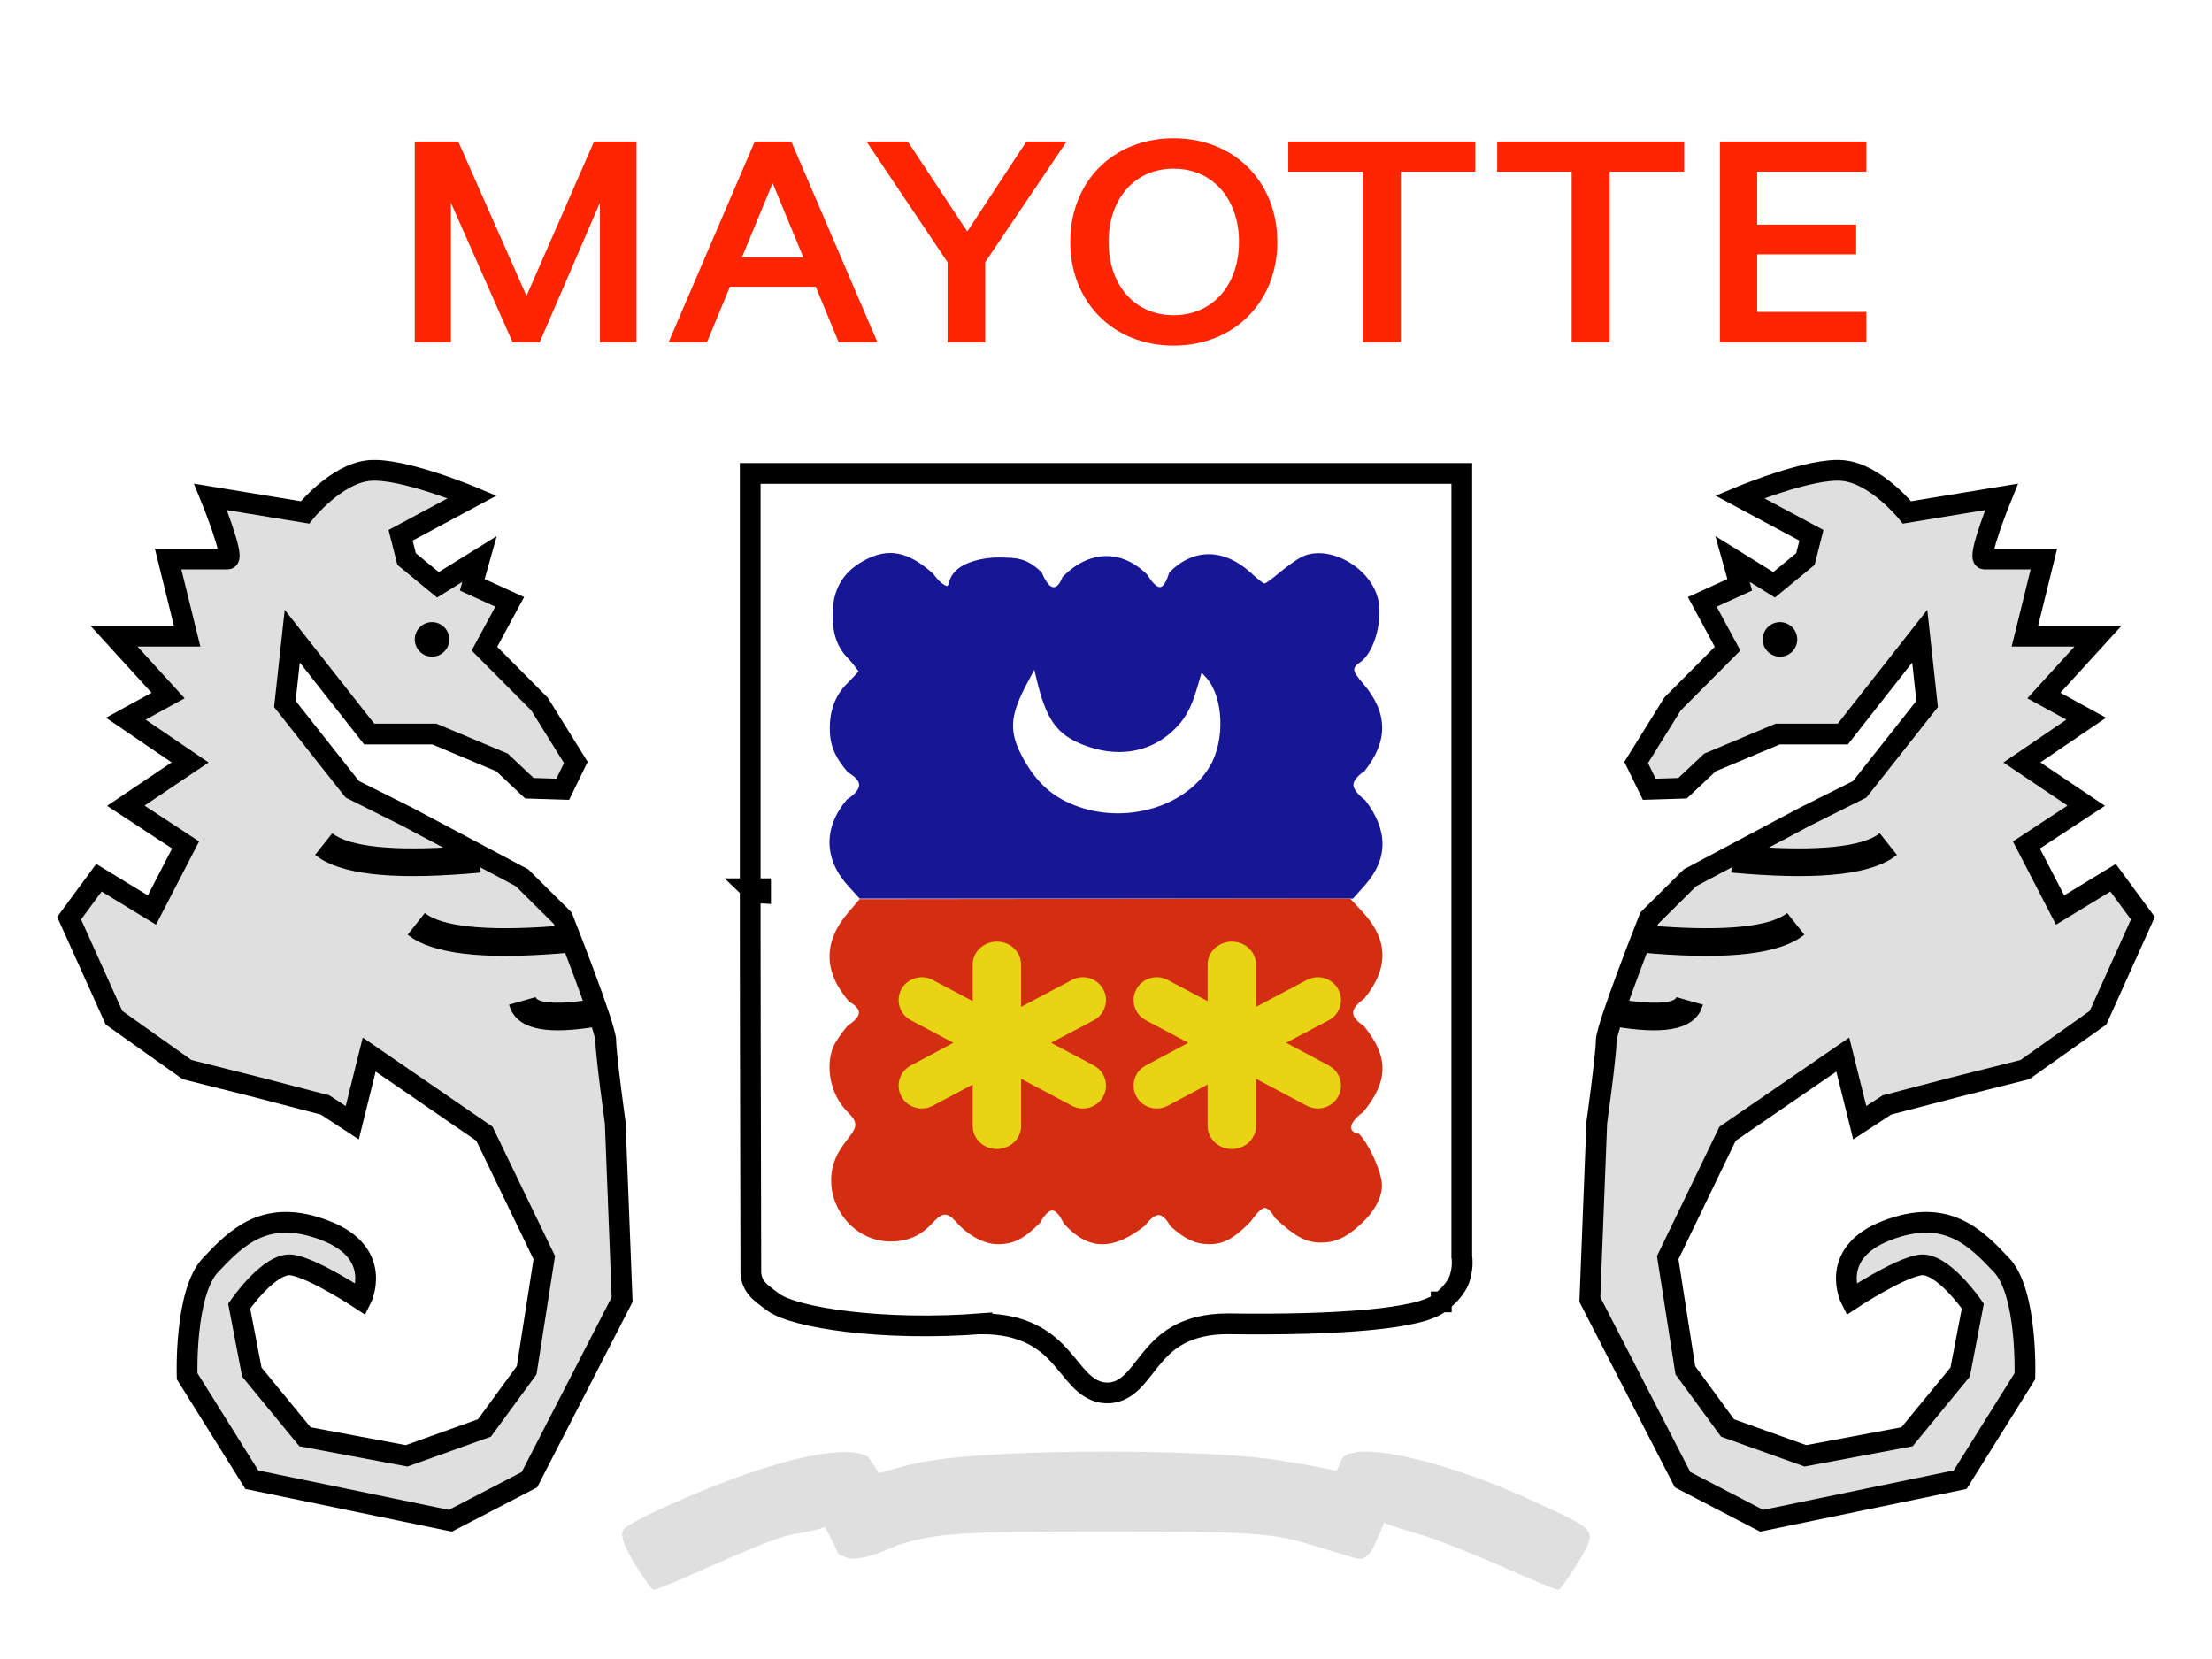
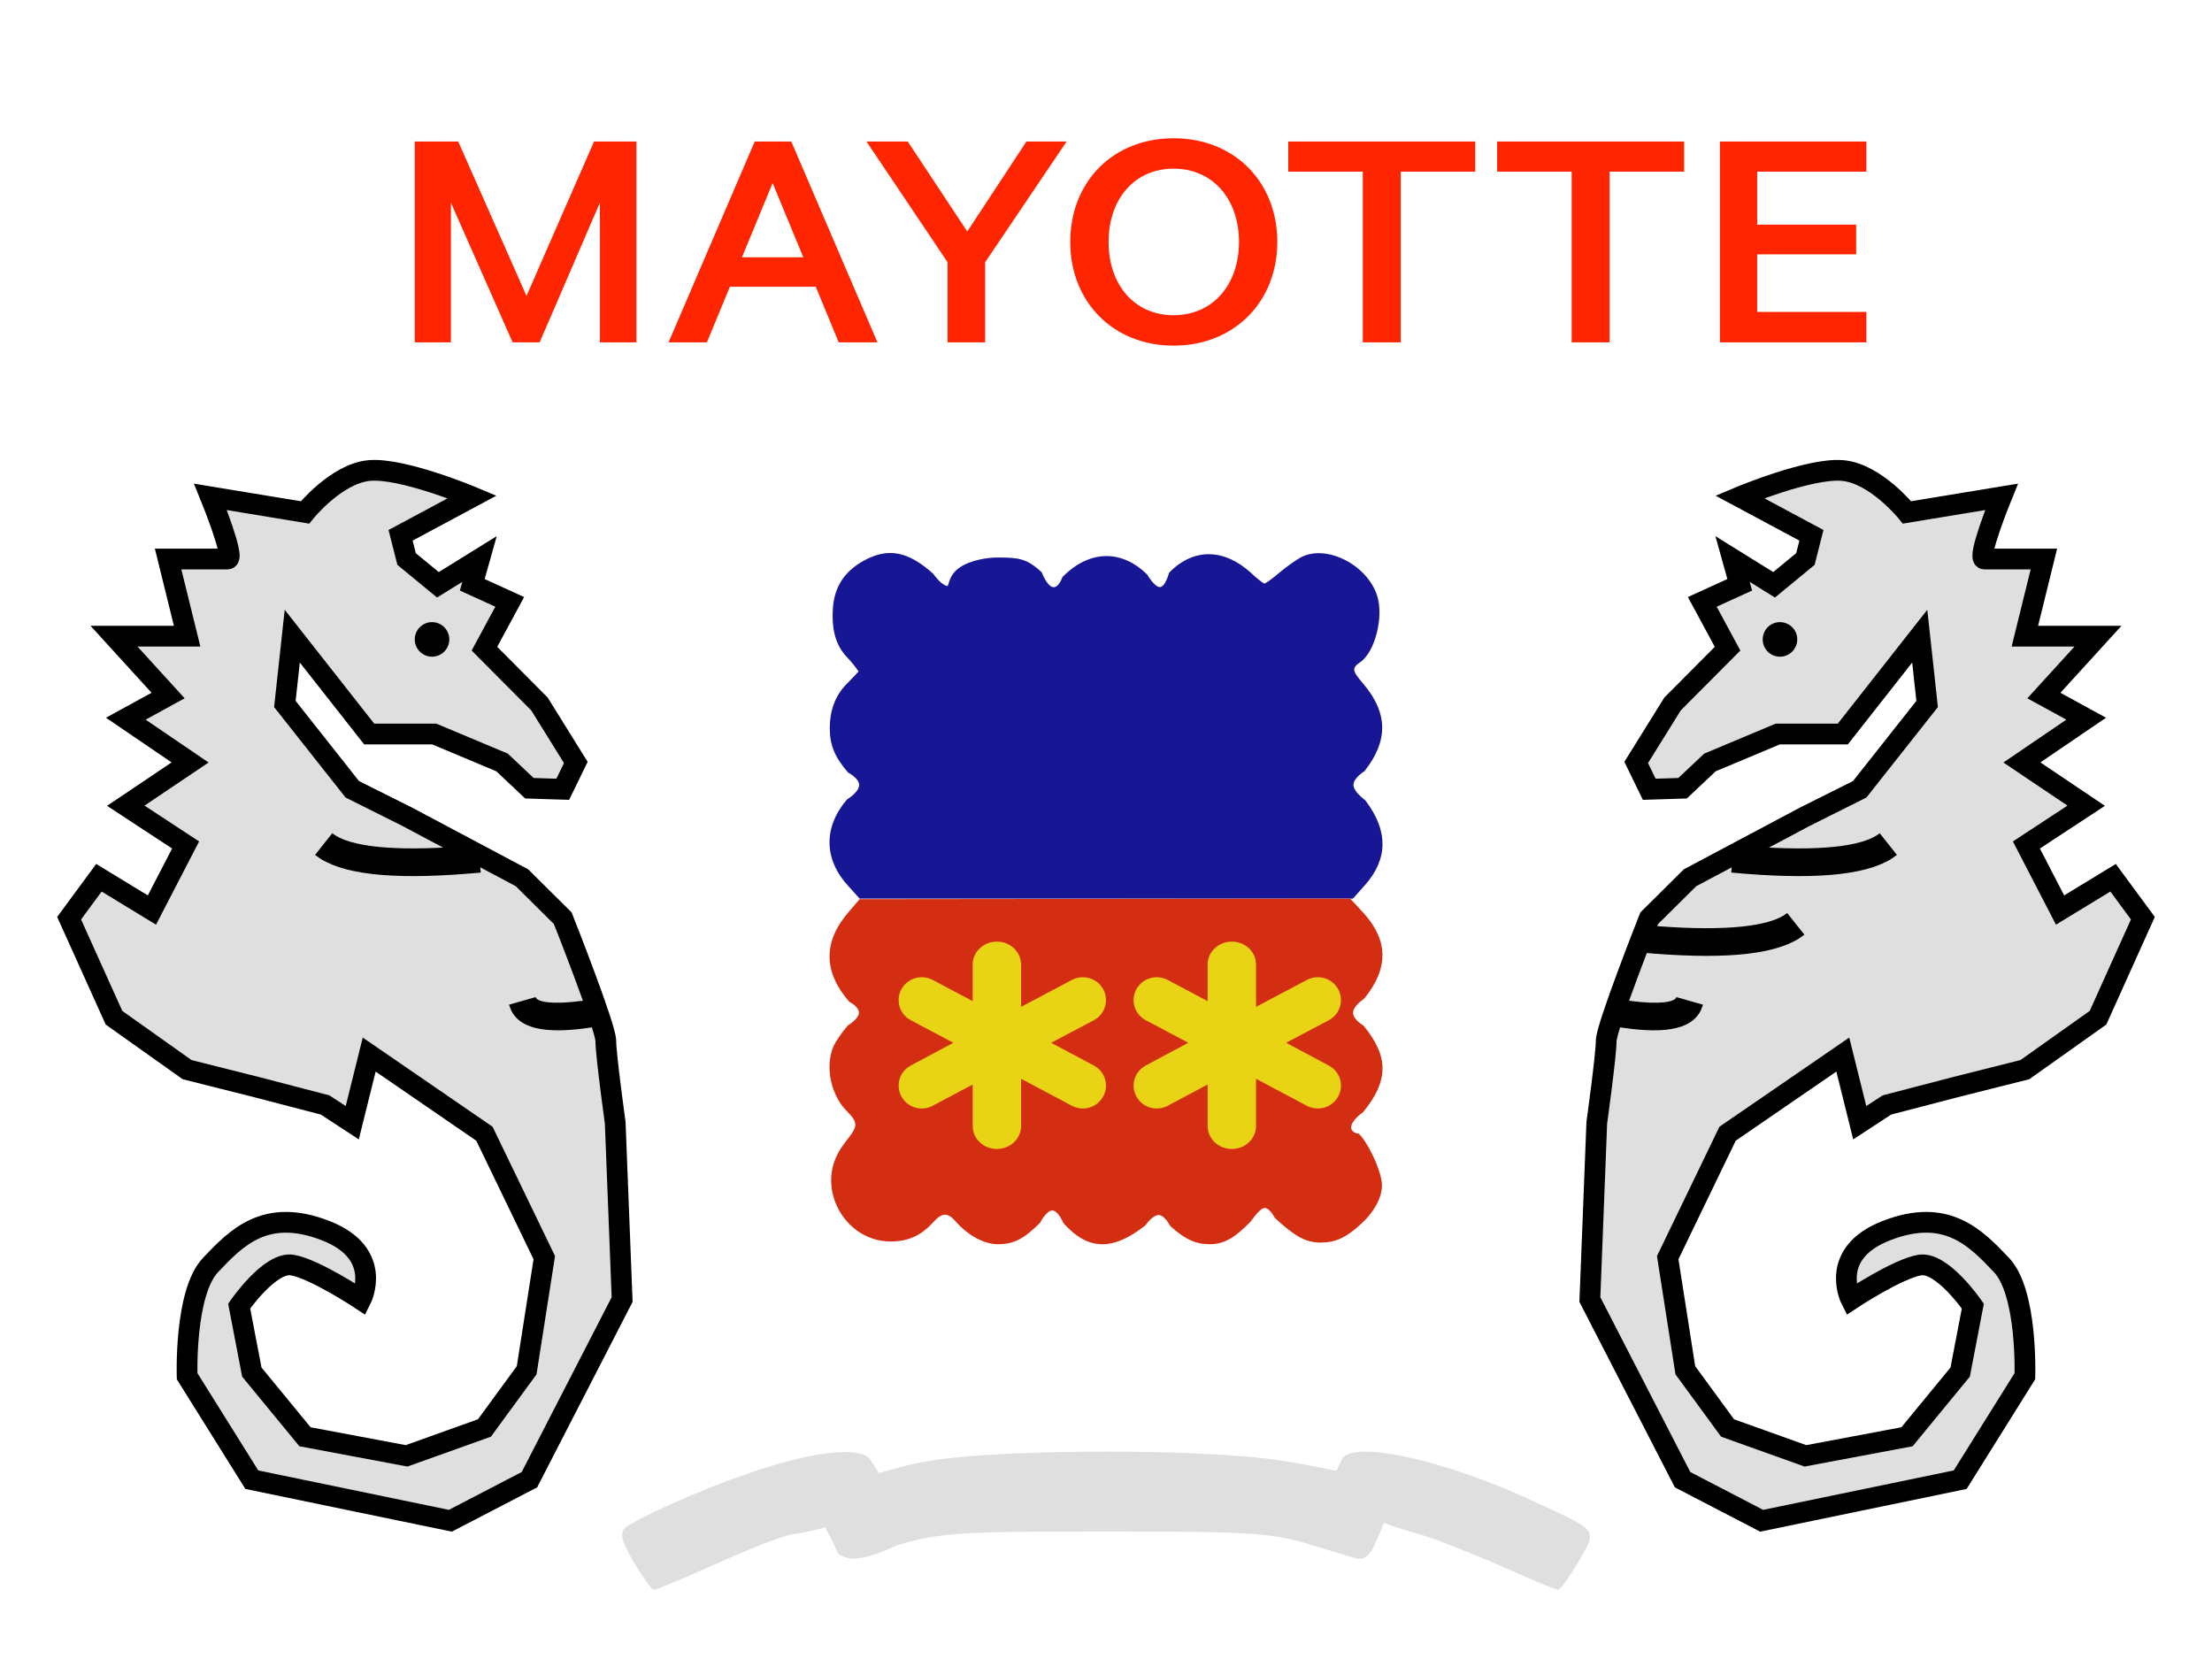
<svg xmlns="http://www.w3.org/2000/svg" width="196px" height="147px" viewBox="0 0 196 147" version="1.1">
  <g id="surface1">
    <rect x="0" y="0" width="196" height="147" style="fill:rgb(100%,100%,100%);fill-opacity:1;stroke:none;" />
    <rect x="0" y="0" width="196" height="147" style="fill:rgb(100%,100%,100%);fill-opacity:1;stroke:none;" />
    <path style=" stroke:none;fill-rule:nonzero;fill:rgb(87.451%,87.451%,87.451%);fill-opacity:1;" d="M 67.93 130.027 C 63.852 131.262 57.973 133.789 55.625 135.203 C 54.863 135.699 54.934 136.254 56.109 138.348 C 56.938 139.703 57.766 140.875 57.906 140.875 C 58.113 140.875 60.395 139.949 62.953 138.781 C 65.508 137.668 68.777 136.207 70.277 135.945 C 71.426 135.742 72.477 135.555 73.125 135.312 C 73.387 135.879 73.227 135.566 73.703 136.453 C 74.387 137.73 73.961 137.703 75.145 138.051 C 76.395 138.422 79.473 136.93 79.473 136.93 C 83.066 135.82 85.07 135.699 98 135.699 C 110.926 135.699 112.93 135.82 116.523 136.992 C 116.523 136.992 119.418 137.871 119.789 137.977 C 120.16 138.082 120.355 138.164 120.746 138.082 C 121.102 138.004 121.473 137.52 121.637 137.227 C 121.637 137.227 122.43 135.523 122.633 134.926 C 123.324 135.219 124.578 135.605 125.789 135.945 C 127.238 136.375 130.488 137.668 133.047 138.781 C 135.605 139.949 137.887 140.875 138.094 140.875 C 138.23 140.875 139.062 139.703 139.891 138.348 C 141.551 135.453 141.688 135.699 135.672 132.926 C 127.656 129.227 119.637 127.562 118.875 129.348 C 118.738 129.688 118.621 129.887 118.43 130.328 C 117.625 130.16 115.523 129.719 113.414 129.41 C 106.918 128.363 89.082 128.363 82.582 129.41 C 80.477 129.719 79.051 130.234 77.859 130.527 C 77.184 129.324 77.324 129.805 77.188 129.465 C 76.633 128.23 72.973 128.426 67.93 130.027 Z M 67.93 130.027 " />
    <path style=" stroke:none;fill-rule:nonzero;fill:rgb(9.02%,9.02%,58.824%);fill-opacity:1;" d="M 73.805 53.855 C 73.664 55.867 74.082 57.285 75.172 58.363 C 75.66 58.879 76.078 59.492 76.078 59.492 C 76.078 59.492 75.52 60.102 75.055 60.57 C 73.965 61.645 73.523 63.043 73.523 64.512 C 73.523 66.031 73.965 67.086 75.148 68.457 C 75.148 68.457 76.148 68.957 76.125 69.582 C 76.102 70.207 75.055 70.832 75.055 70.832 C 72.922 73.328 72.992 76.195 75.219 78.57 L 76.172 79.625 L 119.879 79.625 L 120.949 78.426 C 123.012 76.098 123.012 73.574 120.969 70.906 C 120.969 70.906 119.941 70.172 119.926 69.559 C 119.91 68.945 120.902 68.332 120.902 68.332 C 123.035 65.637 122.992 63.164 120.785 60.57 C 119.789 59.418 119.766 59.195 120.555 58.656 C 121.828 57.75 122.617 54.691 122.039 52.828 C 121.18 50.035 117.488 48.176 115.238 49.398 C 114.82 49.621 113.984 50.23 113.355 50.746 C 112.73 51.285 112.148 51.703 112.035 51.703 C 111.941 51.703 111.383 51.262 110.805 50.723 C 108.551 48.688 105.84 48.445 103.59 50.746 C 103.59 50.746 103.27 51.977 102.797 52.02 C 102.324 52.062 101.656 50.918 101.656 50.918 C 99.359 48.641 96.48 48.738 94.137 51.137 C 94.137 51.137 93.809 52.141 93.277 52.02 C 92.75 51.898 92.312 50.723 92.312 50.723 C 90.941 49.398 90.074 49.422 88.496 49.398 C 87.59 49.383 85.941 49.605 84.949 50.348 C 83.953 51.094 84.129 51.98 83.898 51.922 C 83.324 51.77 82.695 50.844 82.695 50.844 C 80.465 48.836 78.676 48.492 76.52 49.691 C 74.824 50.625 73.941 51.996 73.805 53.855 Z M 73.805 53.855 " />
    <path style=" stroke:none;fill-rule:nonzero;fill:rgb(83.137%,18.039%,7.059%);fill-opacity:1;" d="M 75.246 88.762 C 75.246 88.762 76.133 89.195 76.105 89.75 C 76.074 90.309 75.129 90.859 75.129 90.859 C 74.594 91.465 74.016 92.332 73.828 92.766 C 73.086 94.621 73.645 97.105 75.105 98.527 C 75.988 99.418 76.012 99.781 75.176 100.844 C 74.805 101.301 74.363 101.953 74.199 102.289 C 72.457 105.711 75.059 110.004 78.914 110.004 C 80.445 110.004 81.605 109.496 82.652 108.34 C 83.488 107.426 83.93 107.402 84.672 108.219 C 85.762 109.473 87.203 110.246 88.41 110.246 C 89.828 110.246 90.707 109.789 92.148 108.363 C 92.148 108.363 92.719 107.25 93.242 107.258 C 93.762 107.262 94.238 108.391 94.238 108.391 C 96.398 110.801 98.582 110.871 101.484 108.582 C 101.484 108.582 102.121 107.652 102.668 107.664 C 103.215 107.676 103.688 108.629 103.688 108.629 C 104.965 109.789 105.918 110.246 107.172 110.246 C 108.426 110.246 109.355 109.738 110.816 108.246 C 110.816 108.246 111.574 107.109 112.023 107.039 C 112.477 106.969 112.953 107.906 112.953 107.906 C 114.742 109.57 115.715 110.102 117.016 110.102 C 118.363 110.102 119.316 109.645 120.664 108.391 C 121.918 107.207 122.59 105.832 122.426 104.699 C 122.266 103.469 121.195 101.227 120.406 100.457 C 120.406 100.457 119.617 100.387 119.734 99.781 C 119.852 99.176 120.777 98.551 120.777 98.551 C 123.055 95.777 123.078 93.633 120.824 90.883 C 120.824 90.883 119.883 90.34 119.895 89.727 C 119.91 89.113 120.871 88.496 120.871 88.496 C 123.055 85.82 123.031 83.34 120.824 80.902 L 119.641 79.625 L 76.172 79.672 L 75.199 80.805 C 72.922 83.434 72.945 86.109 75.246 88.762 Z M 75.246 88.762 " />
    <path style=" stroke:none;fill-rule:nonzero;fill:rgb(91.373%,82.745%,8.235%);fill-opacity:1;" d="M 109.152 83.434 C 110.203 83.434 111.078 84.152 111.258 85.098 L 111.293 85.461 L 111.293 89.215 L 115.797 86.832 C 116.797 86.301 118.039 86.672 118.574 87.656 C 119.051 88.531 118.809 89.598 118.047 90.199 L 117.738 90.402 L 113.957 92.398 L 117.738 94.41 L 118.047 94.613 C 118.809 95.211 119.051 96.277 118.574 97.152 C 118.039 98.141 116.797 98.508 115.797 97.98 L 111.293 95.586 L 111.293 99.781 C 111.293 100.898 110.336 101.809 109.152 101.809 C 108.102 101.809 107.223 101.09 107.043 100.145 L 107.004 99.781 L 107.004 96.098 L 103.465 97.98 C 102.469 98.508 101.227 98.141 100.691 97.152 C 100.215 96.277 100.457 95.211 101.215 94.613 L 101.527 94.41 L 105.293 92.398 L 101.527 90.402 L 101.215 90.199 C 100.457 89.598 100.215 88.531 100.691 87.656 C 101.227 86.672 102.469 86.301 103.465 86.832 L 107.004 88.707 L 107.004 85.461 C 107.004 84.344 107.969 83.434 109.152 83.434 Z M 109.152 83.434 " />
    <path style=" stroke:none;fill-rule:nonzero;fill:rgb(91.373%,82.745%,8.235%);fill-opacity:1;" d="M 88.332 83.434 C 89.383 83.434 90.258 84.152 90.438 85.098 L 90.477 85.461 L 90.477 89.215 L 94.98 86.832 C 95.977 86.301 97.219 86.672 97.754 87.656 C 98.23 88.531 97.988 89.598 97.227 90.199 L 96.918 90.402 L 93.137 92.398 L 96.918 94.41 L 97.227 94.613 C 97.988 95.211 98.23 96.277 97.754 97.152 C 97.219 98.141 95.977 98.508 94.98 97.98 L 90.477 95.586 L 90.477 99.781 C 90.477 100.898 89.516 101.809 88.332 101.809 C 87.281 101.809 86.402 101.09 86.223 100.145 L 86.188 99.781 L 86.188 96.098 L 82.645 97.98 C 81.648 98.508 80.406 98.141 79.871 97.152 C 79.395 96.277 79.637 95.211 80.395 94.613 L 80.707 94.41 L 84.477 92.398 L 80.707 90.402 L 80.395 90.199 C 79.637 89.598 79.395 88.531 79.871 87.656 C 80.406 86.672 81.648 86.301 82.645 86.832 L 86.188 88.707 L 86.188 85.461 C 86.188 84.344 87.148 83.434 88.332 83.434 Z M 88.332 83.434 " />
-     <path style="fill:none;stroke-width:0.3;stroke-linecap:butt;stroke-linejoin:miter;stroke:rgb(0%,0%,0%);stroke-opacity:1;stroke-miterlimit:4;" d="M 10.853 12.857 L 10.853 12.904 C 10.853 12.936 10.853 12.983 10.853 13.042 C 10.853 13.161 10.853 13.332 10.853 13.541 C 10.854 13.959 10.854 14.531 10.855 15.14 L 10.862 18.357 C 10.856 18.482 10.892 18.577 10.963 18.656 C 10.995 18.691 11.031 18.721 11.064 18.746 C 11.101 18.776 11.129 18.794 11.168 18.825 C 11.258 18.896 11.411 18.952 11.588 18.998 C 11.772 19.046 12.006 19.088 12.274 19.12 C 12.807 19.183 13.487 19.205 14.207 19.149 L 14.207 19.151 C 14.516 19.152 14.742 19.212 14.914 19.296 C 15.087 19.379 15.214 19.49 15.32 19.605 C 15.374 19.664 15.423 19.723 15.471 19.781 C 15.517 19.838 15.566 19.898 15.615 19.949 C 15.714 20.052 15.841 20.151 16.018 20.151 C 16.198 20.151 16.323 20.051 16.419 19.946 C 16.467 19.894 16.513 19.835 16.557 19.778 C 16.603 19.719 16.649 19.661 16.699 19.603 C 16.8 19.487 16.919 19.377 17.082 19.294 C 17.244 19.212 17.459 19.152 17.755 19.151 C 18.573 19.163 19.27 19.143 19.794 19.094 C 20.056 19.07 20.278 19.037 20.452 18.997 C 20.614 18.96 20.759 18.909 20.849 18.834 L 20.849 18.835 L 20.849 18.834 L 20.851 18.834 L 20.851 18.832 C 20.853 18.831 20.853 18.83 20.855 18.829 C 20.856 18.828 20.858 18.828 20.86 18.826 C 20.865 18.821 20.873 18.815 20.883 18.807 C 20.902 18.79 20.927 18.767 20.955 18.739 C 21.006 18.686 21.08 18.599 21.114 18.502 C 21.144 18.411 21.153 18.328 21.153 18.268 C 21.154 18.239 21.151 18.212 21.149 18.195 C 21.149 18.188 21.148 18.183 21.147 18.179 L 21.147 6.849 L 10.853 6.849 Z M 10.853 12.857 C 10.853 12.857 10.917 12.919 11.003 12.922 C 11.003 12.879 11.003 12.857 11.003 12.857 Z M 10.853 12.857 " transform="matrix(6.125,0,0,6.125,0,0)" />
-     <path style=" stroke:none;fill-rule:nonzero;fill:rgb(100%,100%,100%);fill-opacity:1;" d="M 91.07 60.43 C 89.426 63.488 89.359 64.863 90.723 67.316 C 91.789 69.199 93.039 70.395 94.754 71.16 C 99.223 73.184 104.941 71.691 107.188 67.922 C 108.578 65.609 108.414 61.742 106.887 60.055 L 106.469 59.605 L 106.078 60.938 C 105.52 62.84 104.965 63.805 103.855 64.824 C 101.77 66.727 98.898 67.16 95.934 65.98 C 93.641 65.059 92.715 63.785 91.859 60.23 L 91.648 59.348 Z M 91.07 60.43 " />
    <path style=" stroke:none;fill-rule:evenodd;fill:rgb(100%,14.51%,0%);fill-opacity:1;" d="M 113.18 21.438 C 113.18 26.742 109.363 30.625 103.992 30.625 C 98.621 30.625 94.832 26.742 94.832 21.438 C 94.832 16.105 98.621 12.25 103.992 12.25 C 109.363 12.25 113.18 16.105 113.18 21.438 Z M 39.953 30.336 L 39.953 17.961 L 45.422 30.336 L 47.816 30.336 L 53.156 17.961 L 53.156 30.336 L 56.391 30.336 L 56.391 12.539 L 52.637 12.539 L 46.652 26.219 L 40.602 12.539 L 36.75 12.539 L 36.75 30.336 Z M 62.637 30.336 L 64.676 25.406 L 72.281 25.406 L 74.316 30.336 L 77.75 30.336 L 70.113 12.539 L 66.875 12.539 L 59.238 30.336 Z M 68.461 16.219 L 65.742 22.801 L 71.18 22.801 Z M 87.293 30.336 L 87.293 23.234 L 94.512 12.539 L 90.949 12.539 L 85.707 20.512 L 80.434 12.539 L 76.777 12.539 L 83.961 23.234 L 83.961 30.336 Z M 103.992 27.93 C 100.496 27.93 98.23 25.207 98.23 21.438 C 98.23 17.668 100.496 14.945 103.992 14.945 C 107.484 14.945 109.785 17.668 109.785 21.438 C 109.785 25.207 107.484 27.93 103.992 27.93 Z M 124.117 15.207 L 124.117 30.336 L 120.754 30.336 L 120.754 15.207 L 114.152 15.207 L 114.152 12.539 L 130.719 12.539 L 130.719 15.207 Z M 142.625 30.336 L 142.625 15.207 L 149.227 15.207 L 149.227 12.539 L 132.66 12.539 L 132.66 15.207 L 139.262 15.207 L 139.262 30.336 Z M 165.375 27.641 L 165.375 30.336 L 152.398 30.336 L 152.398 12.539 L 165.375 12.539 L 165.375 15.207 L 155.699 15.207 L 155.699 19.902 L 164.469 19.902 L 164.469 22.539 L 155.699 22.539 L 155.699 27.641 Z M 165.375 27.641 " />
    <path style="fill-rule:evenodd;fill:rgb(87.451%,87.451%,87.451%);fill-opacity:1;stroke-width:0.3;stroke-linecap:butt;stroke-linejoin:miter;stroke:rgb(0%,0%,0%);stroke-opacity:1;stroke-miterlimit:4;" d="M 26.777 18.8 C 26.777 18.8 26.436 18.13 27.297 17.8 C 28.156 17.469 28.577 17.901 28.955 18.301 C 29.334 18.701 29.293 19.909 29.293 19.909 L 28.357 21.406 L 25.485 22 L 24.341 21.406 L 23 18.8 L 23.1 16.242 C 23.1 16.242 23.236 15.261 23.236 15.059 C 23.236 14.855 23.859 13.283 23.859 13.283 L 24.449 12.698 L 26.118 11.811 L 26.904 11.418 L 27.879 10.184 L 27.772 9.203 L 26.659 10.619 L 25.717 10.619 L 24.737 11.03 L 24.341 11.403 L 23.859 11.418 L 23.67 11.03 L 24.196 10.184 L 24.992 9.384 L 24.626 8.707 L 25.168 8.46 L 25.064 8.087 L 25.665 8.46 L 26.118 8.087 L 26.205 7.744 L 25.168 7.188 C 25.168 7.188 26.182 6.762 26.659 6.807 C 27.137 6.851 27.588 7.413 27.588 7.413 L 28.955 7.188 C 28.955 7.188 28.589 8.087 28.707 8.087 C 28.826 8.087 29.568 8.087 29.568 8.087 L 29.293 9.203 L 30.351 9.203 L 29.568 10.062 L 30.18 10.397 L 29.25 11.03 L 30.18 11.656 L 29.315 12.224 L 29.802 13.165 L 30.569 12.698 L 31 13.283 L 30.351 14.723 L 29.293 15.474 L 28.284 15.728 L 27.297 15.985 L 26.904 16.242 L 26.659 15.256 L 24.992 16.401 L 24.126 18.194 L 24.381 19.823 L 24.992 20.658 L 26.118 21.061 L 27.588 20.785 L 28.357 19.849 L 28.54 18.895 C 28.54 18.895 28.094 18.247 27.772 18.301 C 27.449 18.355 26.777 18.8 26.777 18.8 Z M 26.777 18.8 " transform="matrix(6.125,0,0,6.125,0,0)" />
    <path style=" stroke:none;fill-rule:nonzero;fill:rgb(0%,0%,0%);fill-opacity:1;" d="M 153.629 74.875 L 153.402 77.316 C 160.473 77.969 165.152 77.617 167.594 76.098 L 168.082 75.75 L 166.559 73.832 C 165.07 75.016 161.195 75.457 155.078 74.996 Z M 153.629 74.875 " />
    <path style=" stroke:none;fill-rule:nonzero;fill:rgb(0%,0%,0%);fill-opacity:1;" d="M 145.43 81.945 L 145.203 84.383 C 152.273 85.039 156.953 84.688 159.395 83.164 L 159.883 82.82 L 158.359 80.902 C 156.871 82.086 152.992 82.527 146.879 82.066 Z M 145.43 81.945 " />
    <path style=" stroke:none;fill-rule:nonzero;fill:rgb(0%,0%,0%);fill-opacity:1;" d="M 143.461 88.535 L 143.055 90.953 C 147.219 91.652 149.832 91.332 150.715 89.508 L 150.898 89.023 L 148.543 88.352 C 148.418 88.781 147.098 89.039 144.406 88.68 Z M 143.461 88.535 " />
    <path style=" stroke:none;fill-rule:evenodd;fill:rgb(0%,0%,0%);fill-opacity:1;" d="M 157.719 58.188 C 156.871 58.188 156.188 57.5 156.188 56.656 C 156.188 55.812 156.871 55.125 157.719 55.125 C 158.566 55.125 159.25 55.812 159.25 56.656 C 159.25 57.5 158.566 58.188 157.719 58.188 Z M 157.719 58.188 " />
    <path style="fill-rule:evenodd;fill:rgb(87.451%,87.451%,87.451%);fill-opacity:1;stroke-width:0.3;stroke-linecap:butt;stroke-linejoin:miter;stroke:rgb(0%,0%,0%);stroke-opacity:1;stroke-miterlimit:4;" d="M 5.223 18.8 C 5.223 18.8 5.564 18.13 4.703 17.8 C 3.844 17.469 3.423 17.901 3.045 18.301 C 2.666 18.701 2.707 19.909 2.707 19.909 L 3.643 21.406 L 6.515 22 L 7.659 21.406 L 9 18.8 L 8.9 16.242 C 8.9 16.242 8.764 15.261 8.764 15.059 C 8.764 14.855 8.141 13.283 8.141 13.283 L 7.551 12.698 L 5.882 11.811 L 5.096 11.418 L 4.121 10.184 L 4.228 9.203 L 5.341 10.619 L 6.283 10.619 L 7.263 11.03 L 7.659 11.403 L 8.141 11.418 L 8.33 11.03 L 7.804 10.184 L 7.008 9.384 L 7.374 8.707 L 6.832 8.46 L 6.937 8.087 L 6.335 8.46 L 5.882 8.087 L 5.795 7.744 L 6.832 7.188 C 6.832 7.188 5.818 6.762 5.341 6.807 C 4.863 6.851 4.412 7.413 4.412 7.413 L 3.045 7.188 C 3.045 7.188 3.411 8.087 3.293 8.087 C 3.174 8.087 2.432 8.087 2.432 8.087 L 2.707 9.203 L 1.649 9.203 L 2.432 10.062 L 1.82 10.397 L 2.75 11.03 L 1.82 11.656 L 2.685 12.224 L 2.198 13.165 L 1.431 12.698 L 1 13.283 L 1.649 14.723 L 2.707 15.474 L 3.716 15.728 L 4.703 15.985 L 5.096 16.242 L 5.341 15.256 L 7.008 16.401 L 7.874 18.194 L 7.619 19.823 L 7.008 20.658 L 5.882 21.061 L 4.412 20.785 L 3.643 19.849 L 3.46 18.895 C 3.46 18.895 3.905 18.247 4.228 18.301 C 4.551 18.355 5.223 18.8 5.223 18.8 Z M 5.223 18.8 " transform="matrix(6.125,0,0,6.125,0,0)" />
    <path style=" stroke:none;fill-rule:nonzero;fill:rgb(0%,0%,0%);fill-opacity:1;" d="M 42.371 74.875 L 42.598 77.316 C 35.527 77.969 30.848 77.617 28.406 76.098 L 27.918 75.75 L 29.441 73.832 C 30.93 75.016 34.809 75.457 40.922 74.996 Z M 42.371 74.875 " />
-     <path style=" stroke:none;fill-rule:nonzero;fill:rgb(0%,0%,0%);fill-opacity:1;" d="M 50.57 81.945 L 50.797 84.383 C 43.727 85.039 39.047 84.688 36.605 83.164 L 36.117 82.82 L 37.641 80.902 C 39.129 82.086 43.008 82.527 49.121 82.066 Z M 50.57 81.945 " />
    <path style=" stroke:none;fill-rule:nonzero;fill:rgb(0%,0%,0%);fill-opacity:1;" d="M 52.539 88.535 L 52.945 90.953 C 48.781 91.652 46.168 91.332 45.285 89.508 L 45.102 89.023 L 47.461 88.352 C 47.582 88.781 48.902 89.039 51.594 88.68 Z M 52.539 88.535 " />
    <path style=" stroke:none;fill-rule:evenodd;fill:rgb(0%,0%,0%);fill-opacity:1;" d="M 38.281 58.188 C 39.125 58.188 39.812 57.5 39.812 56.656 C 39.812 55.812 39.125 55.125 38.281 55.125 C 37.438 55.125 36.75 55.812 36.75 56.656 C 36.75 57.5 37.438 58.188 38.281 58.188 Z M 38.281 58.188 " />
  </g>
</svg>